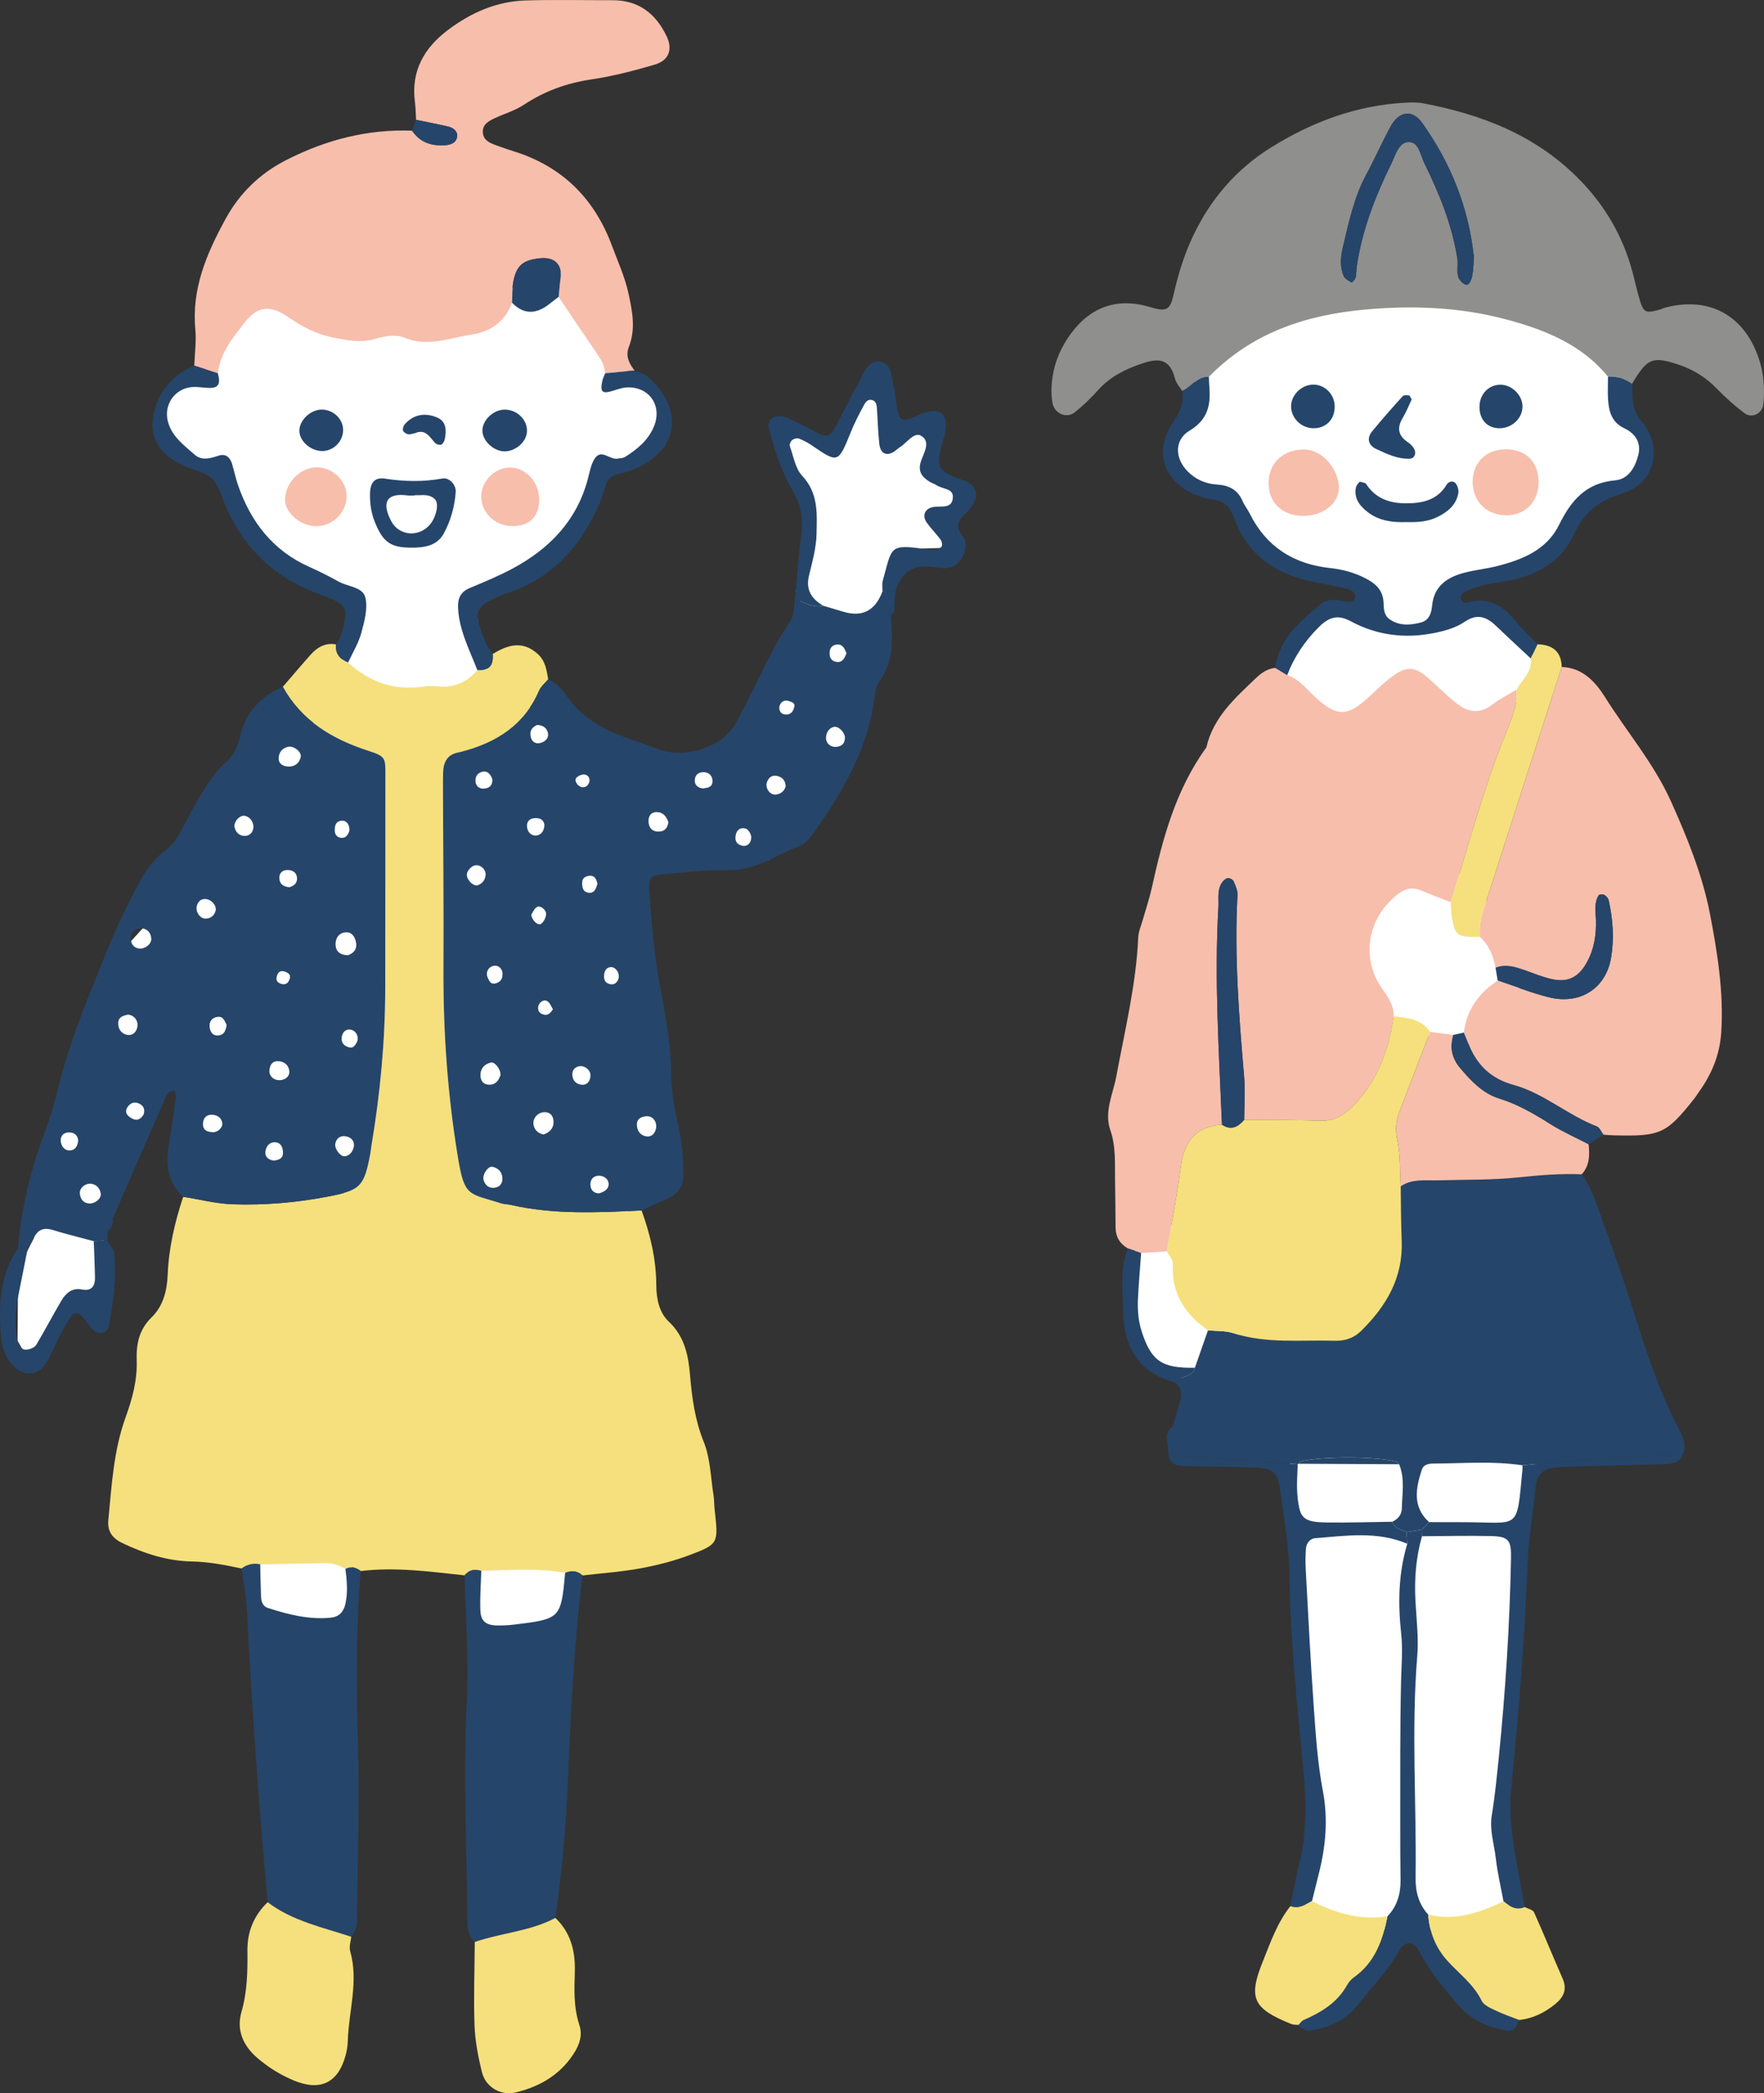
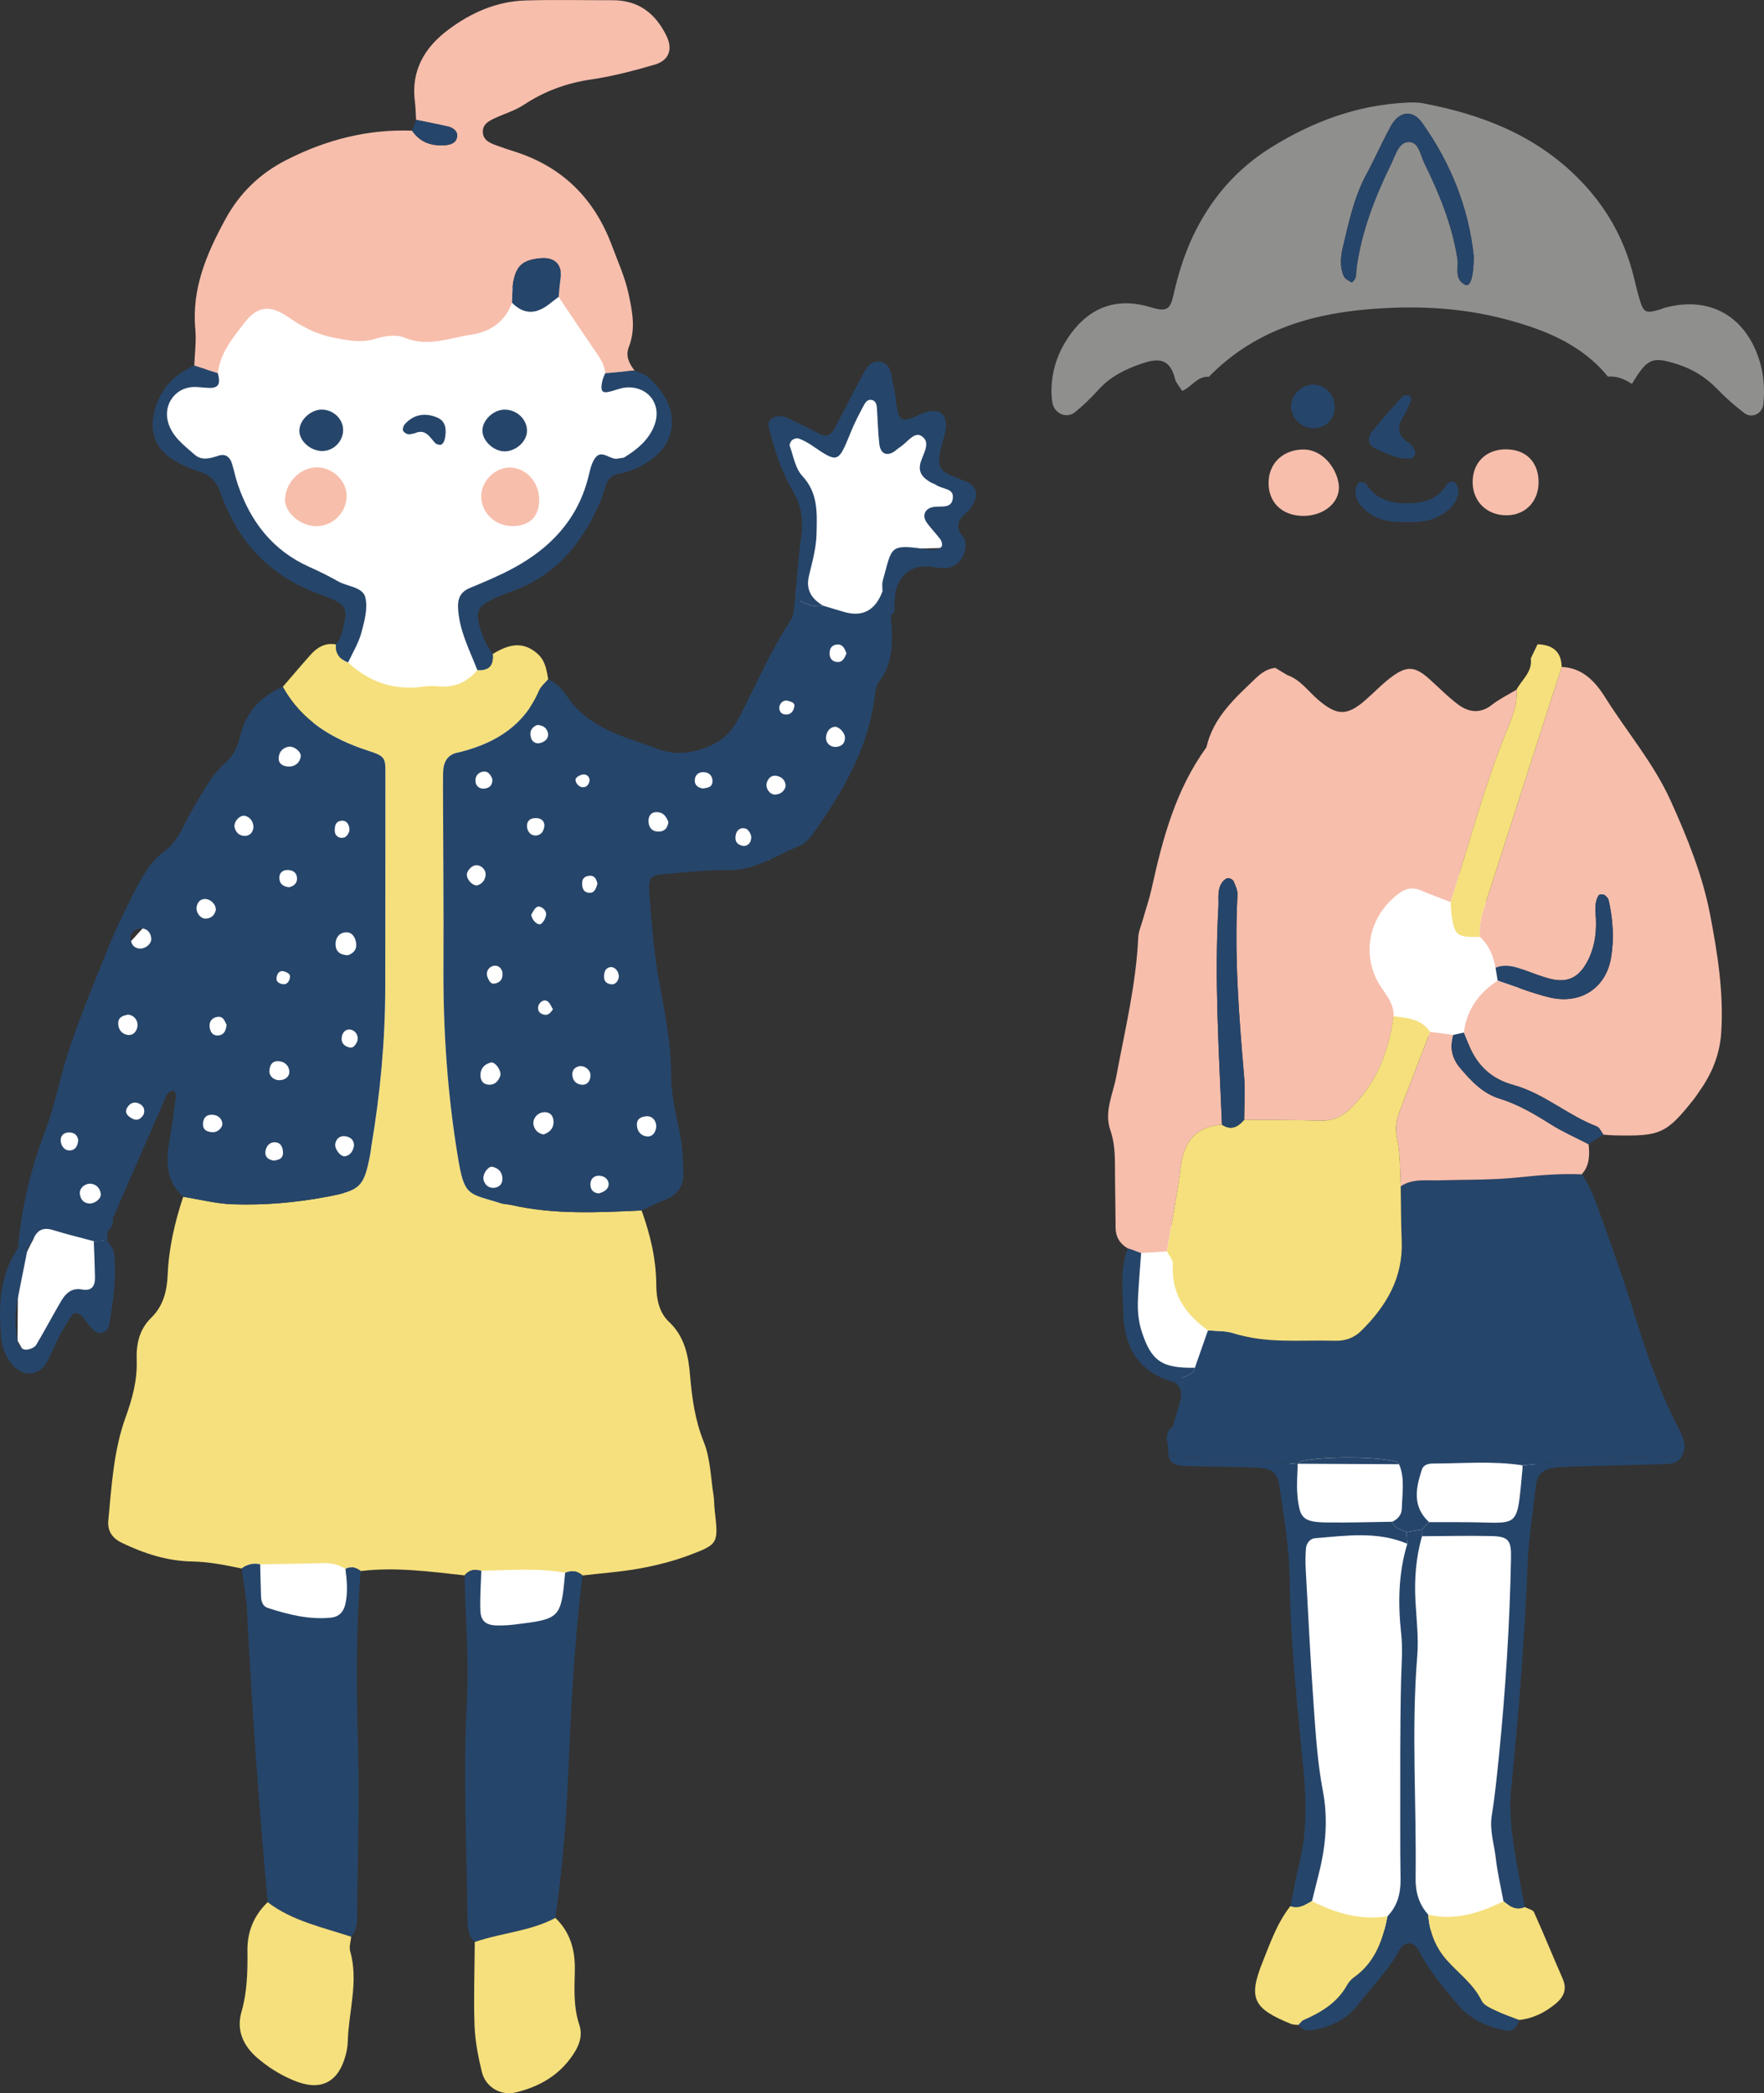
<svg xmlns="http://www.w3.org/2000/svg" id="_レイヤー_2" viewBox="0 0 136.873 162.348">
  <rect x="0" y="0" width="136.873" height="162.348" fill="#333333" stroke="none" />
  <defs>
    <style>.cls-1{fill:#8f8f8e;}.cls-1,.cls-2,.cls-3,.cls-4,.cls-5{stroke-width:0px;}.cls-2{fill:#f7beac;}.cls-3{fill:#f5e07d;}.cls-4{fill:#26456a;}.cls-5{fill:#fff;}</style>
  </defs>
  <g id="_レイヤー_9">
    <polygon class="cls-5" points="15.655 29.203 19.671 22.112 35.62 23.675 43.49 21.063 48.477 28.808 51.091 30.655 51.612 34.503 49.417 35.577 46.869 36.26 43.84 42.476 36.891 46.371 37.28 49.946 38.203 53.273 28.707 54.334 26.508 51.095 27.989 46.972 24.926 45.878 18.931 40.812 17.253 36.249 13.93 35.007 12.477 32.731 13.222 30.655 15.655 29.203" />
-     <polygon class="cls-5" points="92.715 26.135 92.715 30.655 91.744 33.116 90.79 35.577 92.715 37.699 95.493 38.531 98.005 42.476 103.036 44.806 106.211 45.878 106.211 47.724 103.562 47.348 101.161 49.054 99.872 52.354 98.899 55.422 105.174 56.938 111.645 56.227 119.383 53.974 119.383 51.345 116.87 48.272 114.798 46.972 111.645 47.724 112.564 45.878 118.521 43.911 120.593 41.537 122.713 38.924 125.843 37.699 128.288 35.577 126.962 33.389 125.632 29.3 117.682 21.551 104.882 21.911 92.715 26.135" />
    <polygon class="cls-5" points="61.737 45.878 63.325 41.803 62.531 38.389 60.96 34.981 60.96 33.337 64.37 34.503 67.687 29.83 68.489 30.655 69.081 34.503 72.291 33.116 72.291 35.577 72.679 37.636 75.086 38.531 73.409 40.376 74.08 42.476 69.478 42.592 68.023 48.495 62.452 47.348 61.737 45.878" />
    <polygon class="cls-5" points="109.169 79.847 105.174 76.34 105.174 67.89 112.63 67.105 118.521 73.197 117.682 77.594 113.583 81.251 109.169 79.847" />
    <polygon class="cls-5" points="88.055 95.516 88.055 100.818 88.614 104.943 91.672 106.903 95.493 105.849 97.781 98.135 89.898 94.527 88.055 95.516" />
    <polygon class="cls-5" points="21.45 56.369 15.997 62.988 13.148 69.725 9.171 74.087 7.821 80.034 4.71 87.123 2.593 96.087 1.403 98.47 1.362 103.988 2.303 105.626 6.066 100.715 7.334 102.017 7.821 97.179 8.762 93.344 13.148 82.688 15.073 86.181 15.249 91.806 48.701 93.934 52.144 89.685 49.417 68.584 51.091 66.16 59.63 66.721 64.092 62.988 67.036 54.878 67.036 49.166 63.458 49.166 58.763 56.227 52.614 59.837 43.84 55.874 39.726 54.334 21.45 56.369" />
    <polygon class="cls-5" points="18.931 119.265 19.671 127.092 26.739 127.092 27.641 118.636 18.931 119.265" />
    <polygon class="cls-5" points="36.788 119.489 36.891 127.092 42.903 126.533 44.409 124.632 44.656 119.489 36.788 119.489" />
    <polygon class="cls-5" points="99.934 112.881 101.161 118.636 101.161 128.545 101.87 136.188 101.87 145.874 100.753 149.34 107.419 149.647 112.63 149.647 117.682 147.534 116.466 140.955 117.875 118.825 119.383 112.881 99.934 112.881" />
  </g>
  <g id="_写真">
    <path class="cls-3" d="M21.941,53.273c.725-.835,1.432-1.68,2.169-2.501.513-.575,1.138-.939,1.957-.793-.059.72.307,1.155.943,1.406,1.686,1.559,3.655,2.203,5.936,1.856.371-.055.755-.038,1.126-.004,1.22.108,2.187-.345,2.965-1.263q1.315.106,1.191-1.249c1.167-.709,2.305-1.075,3.496-.005.601.545.684,1.253.814,1.968-.242.29-.56.544-.707.875-1.138,2.656-3.289,4.016-5.966,4.723-.088.024-.183.052-.271.067-.926.159-1.203.798-1.214,1.632-.006.47-.012.941-.006,1.412.012,4.519.059,9.038.035,13.557-.029,5,.312,9.957,1.138,14.897.495,2.97.814,2.695,3.278,3.462.265.083.56.081.837.143,3.348.763,6.732.585,10.122.429.672,1.868,1.132,3.781,1.138,5.776.006,1.079.218,2.137.99,2.864,1.22,1.141,1.503,2.643,1.627,4.106.153,1.797.383,3.5,1.067,5.205.519,1.278.536,2.756.76,4.148.059.371.041.753.088,1.127.289,2.596.312,2.649-1.975,3.509-1.226.461-2.517.787-3.802,1.023-1.474.271-2.983.373-4.474.549-.407-.359-.855-.422-1.35-.211-2.163-.382-4.339-.196-6.508-.152-.507-.157-.949-.072-1.297.356-2.676-.291-5.353-.661-8.058-.335-.36-.271-.749-.406-1.185-.17-.489-.287-1.008-.46-1.586-.446-1.68.043-3.354.065-5.028.095-.531-.123-1.008-.006-1.432.325-1.285-.273-2.564-.523-3.891-.548-1.898-.037-3.679-.614-5.388-1.434-.784-.375-1.155-.928-1.073-1.776.259-2.693.407-5.402,1.344-7.986.513-1.409.908-2.86.855-4.384-.041-1.264.177-2.396,1.144-3.338.914-.893,1.208-2.05,1.262-3.329.083-2.066.554-4.073,1.203-6.037,1.291.204,2.576.542,3.879.583,2.441.078,4.881-.13,7.286-.587,2.612-.496,2.871-.769,3.36-3.359.029-.185.047-.373.077-.558.69-4.081,1.073-8.189,1.079-12.328.012-5.448.006-10.895.012-16.343.006-1.473.041-1.558-1.379-2.019-2.771-.904-5.123-2.312-6.585-4.939h0Z" />
    <path class="cls-4" d="M45.727,60.647c.083-.342-.141-.552-.377-.578-.206-.024-.507.109-.643.274-.183.233.159.697.483.714.312.018.454-.169.536-.41h0ZM42.903,78.277c-.124-.192-.218-.472-.413-.613-.295-.215-.719.097-.737.481-.018.338.189.485.46.55.307.073.495-.121.69-.417h0ZM61.608,54.912c.147-.423-.2-.467-.436-.548-.306-.106-.566.08-.666.331-.106.266.006.613.277.692.377.11.713-.046.825-.476h0ZM46.358,68.543c-.083-.342-.206-.681-.678-.612-.271.04-.495.179-.507.507-.018.378.059.742.489.801.46.064.584-.315.696-.696h0ZM41.683,56.227c-.407.169-.589.459-.513.87.077.45.401.638.802.516.342-.105.648-.371.531-.813-.112-.408-.448-.557-.819-.572h0ZM47.36,76.335c.318.061.513-.13.613-.383.171-.449-.206-1.002-.625-.94-.295.044-.43.265-.466.541-.053.387.035.697.478.782h0ZM38.989,75.427c-.077-.409-.424-.623-.784-.493-.336.123-.548.499-.354.914.112.24.23.522.595.426.419-.11.584-.388.542-.847h0ZM41.223,70.935c.047.476.548.893.778.705.195-.156.342-.449.371-.697.047-.38-.466-.768-.737-.581-.201.14-.307.421-.413.574h0ZM65.682,50.668c-.147-.351-.283-.733-.761-.678-.295.033-.507.217-.542.536-.047.412.083.75.531.812.477.066.625-.315.772-.67h0ZM57.653,65.608c.43.033.637-.305.637-.68,0-.228-.218-.59-.413-.657-.383-.127-.725.069-.796.521-.071.41.059.72.572.815h0ZM38.199,60.411c-.13-.311-.336-.658-.772-.555-.407.096-.607.444-.513.871.071.302.348.459.625.44.401-.026.702-.228.66-.757h0ZM54.534,61.154c.324-.054.725-.054.749-.535.018-.403-.218-.686-.613-.726-.371-.039-.708.127-.755.552-.047.413.194.644.619.709h0ZM42.243,63.995c-.047-.453-.389-.562-.766-.541-.424.024-.643.317-.578.73.059.391.354.664.737.614.389-.051.584-.385.607-.803h0ZM51.864,63.771c-.159-.453-.413-.798-.949-.783-.472.014-.613.397-.595.743.024.5.33.815.884.76.436-.042.595-.341.66-.72h0ZM44.925,82.699c-.424.1-.566.409-.501.791.059.394.366.626.743.643.43.019.625-.314.649-.689.029-.454-.448-.825-.89-.745h0ZM46.47,92.558c.371-.102.743-.305.755-.69.018-.389-.324-.665-.719-.681-.418-.018-.696.255-.696.668,0,.391.212.685.66.702h0ZM50.909,87.48c.071-.492-.265-.94-.743-.906-.36.026-.737.154-.749.623-.006.519.289.888.772.945.383.044.654-.249.719-.662h0ZM65.558,57.159c-.041-.388-.513-.865-.855-.781-.389.095-.572.413-.607.786-.047.472.36.832.849.758.395-.059.637-.285.613-.764h0ZM38.83,83.4c.053-.417-.418-1.069-.749-.988-.472.114-.796.439-.802.955-.006.386.165.716.595.757.53.051.808-.276.955-.724h0ZM37.02,68.674c.401-.123.619-.41.66-.806.041-.472-.477-.899-.92-.721-.218.089-.454.343-.519.568-.118.418.395.986.778.959h0ZM42.19,87.987c.466-.17.778-.481.76-.997-.012-.383-.195-.706-.637-.73-.584-.032-1.055.515-.896,1.062.106.367.377.601.772.666h0ZM60.96,60.986c-.006-.415-.224-.681-.607-.791-.413-.12-.701.081-.843.467-.159.438.212.999.66.964.377-.029.684-.233.79-.64h0ZM38.152,90.486c-.371.04-.755.669-.619,1.073.124.375.413.606.819.565.424-.042.649-.341.631-.742-.024-.509-.336-.81-.831-.897h0ZM49.783,93.885c-3.39.156-6.773.334-10.122-.429-.277-.062-.572-.06-.837-.143-2.464-.767-2.782-.492-3.278-3.462-.825-4.94-1.167-9.898-1.138-14.897.024-4.518-.024-9.038-.035-13.557-.006-.47,0-.941.006-1.412.012-.834.289-1.473,1.214-1.632.088-.015.183-.043.271-.067,2.676-.707,4.828-2.067,5.966-4.723.147-.331.466-.585.707-.875.625.267,1.067.746,1.438,1.292,1.043,1.536,2.547,2.443,4.227,3.094.873.337,1.769.601,2.635.948,1.491.597,2.9.437,4.339-.216.99-.45,1.621-1.118,2.128-2.086,1.344-2.553,2.458-5.225,4.068-7.643.277-.424.218-1.075.312-1.622.707.258,1.368.722,2.187.523.525.156,1.043.311,1.568.468q2.193.664,3.03-1.569h1.008c-.029.365-.059.73-.088,1.095-.283.183-.371.434-.265.752.124,1.792.283,3.568-.92,5.155-.312.409-.307,1.071-.395,1.625-.59,3.737-2.429,6.901-4.557,9.929-.318.453-.713.98-1.191,1.168-1.816.712-3.443,1.93-5.553,1.887-1.598-.032-3.195.162-4.793.298-1.297.11-1.426.215-1.32,1.595.171,2.159.324,4.332.701,6.46.448,2.503.984,4.968.979,7.543-.006,1.489.365,2.989.666,4.463.212,1.028.259,2.049.289,3.087.035,1.099-.472,1.759-1.462,2.143-.613.235-1.191.536-1.786.808h0Z" />
    <path class="cls-4" d="M22.059,75.341c-.377-.099-.519.139-.589.414-.089.34.135.508.424.571.33.072.507-.144.59-.427.1-.37-.183-.462-.424-.557h0ZM27.706,80.808c.147-.409-.053-.786-.383-.917-.365-.142-.731.065-.802.523-.071.43.136.697.548.815.36.103.483-.165.637-.42h0ZM17.584,79.478c-.159-.253-.218-.679-.725-.606-.43.062-.637.388-.595.764.035.355.212.727.701.67.442-.052.56-.387.619-.828h0ZM25.979,64.521c.059.369.389.541.749.429.183-.058.401-.412.389-.621-.018-.34-.189-.733-.654-.67-.43.059-.513.408-.483.863h0ZM11.135,86.458c.153-.424-.012-.722-.371-.88-.383-.168-.713.008-.902.344-.23.42.083.662.401.837.389.213.666.018.872-.301h0ZM22.442,68.812c.401-.097.648-.356.601-.757-.041-.423-.389-.592-.778-.577-.43.016-.637.324-.584.724.053.403.365.581.761.609h0ZM21.794,83.771c.424-.05.696-.347.654-.705-.053-.47-.413-.776-.931-.76-.454.014-.589.377-.613.734-.03.466.413.797.89.731h0ZM21.251,90.018c.324-.055.707-.113.707-.614-.006-.397-.142-.773-.595-.809-.413-.033-.69.264-.76.655-.077.426.153.694.648.768h0ZM6.066,88.432c-.059-.449-.365-.619-.766-.598-.442.024-.643.341-.578.747.065.378.336.686.743.644.419-.042.572-.397.601-.794h0ZM9.915,78.694c-.348.081-.719.17-.743.629-.024.527.295.891.76.95.354.044.672-.229.731-.654.071-.471-.271-.902-.749-.926h0ZM22.418,57.909c-.477.086-.778.391-.796.895-.012.449.354.625.719.647.501.029.878-.226.99-.732.083-.379-.454-.842-.914-.81h0ZM27.464,88.9c.035-.459-.248-.699-.637-.769-.407-.073-.719.142-.808.556-.088.407.407,1.057.76.993.401-.073.601-.394.684-.78h0ZM10.788,73.565c.454.062.99-.349.949-.781-.035-.383-.236-.701-.672-.776-.46-.08-.955.311-.925.785.024.384.2.712.648.773h0ZM6.856,93.336c.448.071,1.02-.348.961-.752-.053-.376-.271-.68-.69-.765-.46-.092-.979.301-.931.753.035.378.218.703.66.764h0ZM19.671,64.123c-.041-.424-.248-.732-.643-.844-.401-.111-.925.459-.825.894.088.402.395.661.784.661.418,0,.654-.296.684-.712h0ZM16.741,70.59c.041-.444-.413-.887-.872-.864-.336.018-.507.24-.589.512-.142.447.23,1.02.678,1.01.401-.009.69-.241.784-.658h0ZM16.535,87.815c.36.005.808-.382.702-.783-.106-.389-.419-.562-.796-.573-.43-.012-.66.252-.69.653-.029.408.159.685.784.704h0ZM26.999,74.087c.401-.14.707-.418.631-.956-.071-.488-.348-.881-.861-.817-.495.061-.76.478-.731.978.029.516.36.782.961.795h0ZM21.941,53.273c1.462,2.627,3.814,4.035,6.585,4.939,1.421.461,1.385.546,1.379,2.019-.006,5.448,0,10.894-.012,16.343-.006,4.139-.389,8.247-1.079,12.328-.029.185-.047.373-.077.558-.489,2.59-.749,2.863-3.36,3.359-2.405.457-4.846.666-7.286.587-1.303-.041-2.588-.379-3.879-.583-1.25-1.134-1.362-2.567-1.102-4.112.2-1.194.371-2.393.531-3.594.024-.167-.083-.501-.142-.505-.289-.018-.495.147-.619.43-1.374,3.163-2.759,6.324-4.138,9.485-.377.232-.442.587-.383.989-.006.237-.018.473-.029.709-.348.014-.702.026-1.055.04-1.049-.284-2.116-.538-3.154-.861-.749-.234-1.22-.028-1.527.683-.106.248-.289.463-.436.693-.248-.001-.501-.002-.755-.003.253-3.107.979-6.104,2.087-9.01.731-1.933,1.114-3.968,1.733-5.924.902-2.853,2.081-5.621,3.201-8.4.56-1.388,1.22-2.741,1.898-4.076.637-1.244,1.256-2.479,2.458-3.365,1.073-.789,1.509-2.127,2.169-3.251.766-1.292,1.444-2.626,2.594-3.647.578-.509.896-1.186,1.073-1.938.43-1.871,1.568-3.151,3.325-3.893h0Z" />
    <path class="cls-2" d="M32.287,9.295c-.035-.469-.035-.941-.094-1.407-.312-2.41.743-4.201,2.594-5.585,1.763-1.319,3.737-2.195,5.966-2.266,2.252-.072,4.515-.014,6.773-.02,2.022-.005,3.348,1.031,4.197,2.788.489,1.02.194,1.882-.931,2.211-1.615.473-3.26.901-4.922,1.147-1.904.283-3.614.902-5.217,1.961-.696.459-1.533.7-2.293,1.058-.424.2-.872.442-.896.979-.024.698.525.927,1.067,1.121.442.158.884.314,1.332.454,3.761,1.173,6.26,3.661,7.622,7.325.454,1.227,1.002,2.407,1.285,3.717.306,1.411.566,2.75.023,4.137-.277.704.03,1.28.442,1.823-.76.072-1.521.143-2.275.215-.041-.581-.312-1.058-.643-1.528-1.002-1.457-1.981-2.93-2.971-4.396.047-.456.077-.914.141-1.368.177-1.195-.501-1.737-1.586-1.627-1.309.133-1.827.551-2.069,1.801-.1.535-.071,1.095-.106,1.644-.525,1.488-1.715,2.265-3.142,2.476-1.709.253-3.401.993-5.217.23-.619-.26-1.509-.133-2.193.083-1.144.357-2.175.138-3.289-.08-1.338-.259-2.435-.845-3.525-1.596-1.409-.966-2.382-.864-3.39.442-.902,1.167-1.892,2.34-2.063,3.917-.607-.196-1.22-.393-1.833-.589.035-.937.165-1.883.083-2.809-.295-3.151.872-5.874,2.328-8.541,1.108-2.04,2.688-3.564,4.757-4.614,3.059-1.554,6.284-2.39,9.733-2.262.584.87,1.427,1.18,2.441,1.138.495-.021.996-.144,1.055-.701.047-.393-.312-.668-.702-.758-.825-.189-1.656-.347-2.482-.517h0Z" />
    <path class="cls-4" d="M36.048,122.185c.348-.428.79-.513,1.297-.357-.029,1.025-.112,2.053-.071,3.077.029.822.43,1.145,1.267,1.164.466.011.931-.016,1.397-.072,3.549-.43,3.59-.478,3.914-4.015.495-.211.943-.148,1.35.211-.666,5.296-.908,10.622-1.138,15.949-.147,3.555-.466,7.092-.973,10.61-1.957,1.045-4.197,1.155-6.255,1.868-.531-.497-.56-1.142-.566-1.808-.059-5.606-.342-11.206-.047-16.821.171-3.256-.106-6.537-.177-9.806h0Z" />
    <path class="cls-4" d="M26.804,121.68c.436-.236.825-.101,1.185.17-.377,4.506-.336,9.011-.212,13.53.124,4.508-.035,9.023-.071,13.535-.006.486-.142.924-.454,1.299-2.222-.739-4.557-1.215-6.484-2.68-.678-7.499-1.226-15.007-1.598-22.528-.053-1.122-.271-2.234-.413-3.352.424-.331.902-.448,1.432-.327.018.828.035,1.659.065,2.49.012.387.13.763.519.891,1.586.515,3.195.922,4.887.759.625-.061.99-.432,1.132-1.032.212-.917.124-1.837.012-2.756h0Z" />
    <path class="cls-3" d="M20.768,147.534c1.928,1.466,4.262,1.942,6.484,2.68-.035.374-.177.777-.083,1.111.672,2.347-.112,4.645-.183,6.964-.012.372-.065.75-.165,1.109-.578,2.153-1.969,2.822-4.038,1.957-1.043-.437-1.987-1.022-2.853-1.775-1.102-.966-1.586-2.164-1.197-3.525.454-1.572.483-3.144.466-4.74-.024-1.492.501-2.748,1.568-3.782h0Z" />
    <path class="cls-3" d="M36.838,150.62c2.057-.713,4.297-.823,6.255-1.868,1.167,1.12,1.544,2.505,1.509,4.093-.035,1.401-.112,2.812.348,4.194.33.979-.13,1.86-.702,2.624-1.055,1.417-2.541,2.219-4.227,2.623-1.173.281-2.34-.408-2.629-1.576-.289-1.18-.525-2.397-.572-3.607-.077-2.158.006-4.322.018-6.483h0Z" />
    <path class="cls-4" d="M69.478,45.878h-1.008c.006-.279-.047-.576.024-.836.743-2.617.442-2.861,3.319-2.452.277.04.566.062.837.027.159-.02.383-.138.43-.267.053-.142-.012-.384-.112-.517-.336-.448-.737-.847-1.061-1.303-.383-.548-.147-1.101.531-1.211.601-.097,1.462.185,1.497-.762.029-.692-.814-.625-1.256-.921-.153-.104-.342-.151-.501-.246-.619-.365-.99-.809-.719-1.61.218-.658.796-1.53.006-1.983-.548-.317-1.091.545-1.633.882-.159.099-.289.24-.448.342-.589.384-1.067.17-1.155-.585-.106-.928-.124-1.867-.189-2.801-.018-.276-.1-.558-.407-.618-.342-.067-.507.232-.631.464-.354.66-.701,1.326-.978,2.017-.996,2.446-.985,2.446-3.066,1.024-.307-.208-.643-.384-.984-.512-.141-.051-.383.018-.507.12-.118.097-.23.342-.183.465.283.789.424,1.737.961,2.309,1.244,1.333,1.149,2.862,1.114,4.467-.024,1.148-.336,2.219-.595,3.311-.254,1.08.224,1.778,1.108,2.295-.819.199-1.48-.265-2.187-.523.153-1.589.248-3.184.472-4.762.177-1.263.059-2.412-.601-3.532-.814-1.385-1.356-2.894-1.757-4.449-.118-.443-.365-.96.124-1.279.401-.266.914-.16,1.35.054.761.37,1.533.731,2.27,1.147.536.301.92.119,1.167-.325.678-1.236,1.285-2.513,1.969-3.745.36-.64.666-1.585,1.509-1.513,1.096.093.943,1.243,1.167,2.01.13.447.13.931.212,1.395.218,1.191.366,1.275,1.444.859.177-.068.336-.176.513-.242,1.362-.508,2.051-.011,1.839,1.333-.047.278-.13.551-.206.821-.607,2.09-.301,2.326,1.421,2.967.265.098.548.192.761.367.389.331.519.795.301,1.267-.153.334-.36.683-.631.914-.684.575-.92,1.141-.277,1.906.248.295.218.693.13,1.08-.189.799-.802,1.35-1.586,1.346-.277-.002-.56-.048-.837-.092q-2.323-.367-2.959,1.896h0Z" />
    <path class="cls-4" d="M46.959,28.951c.755-.071,1.515-.143,2.275-.215.342.155.743.239,1.014.475,2.947,2.56,2.393,5.847-1.22,7.255-.348.137-.719.22-1.085.305-.507.117-.808.422-.955.918-.13.45-.271.902-.46,1.332-1.403,3.249-3.561,5.738-7.009,6.921-.088.03-.177.06-.265.095-2.458.977-2.594,1.283-1.609,3.723.141.344.389.644.584.965q.124,1.353-1.191,1.249c-.607-1.576-1.415-3.084-1.497-4.826-.035-.74.195-1.245.92-1.546,1.126-.469,2.264-.941,3.336-1.519,2.847-1.532,4.958-3.707,5.813-6.928.147-.541.236-1.137.536-1.586.525-.796,1.179.134,1.786,0,.183-.041.395-.023.542-.114.973-.601,1.851-1.332,2.281-2.416.654-1.635-.448-3.116-2.187-2.984-.454.036-.896.248-1.356.343-.531.11-.648-.128-.46-.918.047-.182.136-.352.206-.528h0Z" />
    <path class="cls-4" d="M15.073,28.359c.613.196,1.226.393,1.833.588.141.589.236,1.157-.654,1.141-.472-.009-.943-.108-1.403-.061-1.303.133-2.146,1.367-1.828,2.637.289,1.172,1.232,1.849,2.069,2.588.566.504,1.22.302,1.863.091.554-.183.89.114,1.049.621.165.536.271,1.092.454,1.623.985,2.879,2.706,5.113,5.547,6.383.772.344,1.527.723,2.264,1.135.719.401,1.886.42,2.081,1.234.206.847-.071,1.857-.312,2.748-.218.799-.672,1.534-1.026,2.297-.637-.251-1.002-.686-.943-1.406.43-.532.548-1.184.672-1.825.183-.949-.018-1.263-1.002-1.697-.342-.151-.696-.279-1.049-.409-3.761-1.381-6.243-4.038-7.557-7.77-.318-.897-.761-1.411-1.645-1.691-.707-.225-1.409-.53-2.04-.919-1.444-.893-1.886-2.249-1.438-3.877.46-1.663,1.515-2.759,3.065-3.432h0Z" />
    <path class="cls-4" d="M7.274,96.265c.354-.014.707-.027,1.055-.04.183.322.489.631.525.968.195,1.886-.059,3.752-.395,5.604-.112.63-.825.783-1.291.291-.318-.338-.548-.762-.878-1.085-.2-.192-.56-.225-.737.038-.366.539-.69,1.109-.99,1.687-.348.664-.595,1.387-.99,2.017-.637,1.011-1.804,1.026-2.606.117-.519-.59-.796-1.283-.866-2.042-.236-2.468-.147-4.885,1.303-7.044.253.002.507.003.755.004-.254,1.285-.507,2.569-.766,3.854-.224,1.117-.271,2.242-.029,3.354.077.343.283.748.749.686.248-.033.578-.17.696-.365.672-1.123,1.279-2.288,1.945-3.417.348-.59.825-1.03,1.603-.881.755.144,1.026-.262,1.014-.934-.018-.937-.059-1.875-.094-2.812h0Z" />
    <path class="cls-4" d="M32.287,9.295c.825.17,1.657.328,2.482.517.389.09.749.365.702.758-.059.556-.56.68-1.055.701-1.014.042-1.857-.268-2.441-1.138.106-.28.206-.559.312-.838h0Z" />
    <path class="cls-4" d="M8.359,95.516c-.059-.403.006-.757.383-.989.083.411-.094.721-.383.989h0Z" />
    <path class="cls-4" d="M69.124,47.724c-.106-.318-.018-.569.265-.752.082.313,0,.565-.265.752h0Z" />
    <path class="cls-4" d="M43.346,23.027c-.224.169-.448.333-.666.508-1.002.812-1.987.933-2.953-.058.035-.548.006-1.108.106-1.644.242-1.25.76-1.669,2.069-1.801,1.085-.11,1.763.432,1.586,1.627-.065.453-.094.911-.141,1.368h0Z" />
-     <path class="cls-4" d="M32.18,38.41v.018c-.189,0-.383.021-.566-.004-1.739-.229-1.975.668-1.244,2.019.631,1.172,2.234,1.24,3.054.161.436-.571.637-1.52.348-1.851-.348-.393-.837-.367-1.309-.344-.094.005-.189,0-.283,0h0ZM32.027,42.476c-1.715.021-2.311-.413-2.947-2-.289-.716-.383-1.436-.371-2.189.018-.871.371-1.285,1.161-1.163,1.491.229,2.971.261,4.463-.012.525-.096,1.067.484,1.026,1.056-.083,1.129-.383,2.209-.92,3.202-.519.946-1.444,1.092-2.411,1.107h0Z" />
    <path class="cls-2" d="M24.446,40.81c-1.173-.047-2.329-1.062-2.329-2.037.006-1.339,1.185-2.538,2.488-2.524,1.279.014,2.37,1.132,2.287,2.346-.083,1.278-1.179,2.266-2.446,2.215h0Z" />
    <path class="cls-2" d="M39.673,40.8c-1.303-.042-2.334-1.059-2.334-2.303s1.173-2.336,2.382-2.229c1.208.106,2.134,1.22,2.116,2.537-.018,1.31-.808,2.039-2.163,1.995h0Z" />
    <path class="cls-4" d="M39.136,35.007c-.831-.008-1.692-.809-1.704-1.586-.018-.788.784-1.595,1.639-1.648.996-.061,1.881.772,1.816,1.718-.053.803-.89,1.523-1.751,1.516h0Z" />
    <path class="cls-4" d="M26.622,33.401c-.03.872-.766,1.586-1.633,1.58-.861-.005-1.704-.72-1.757-1.493-.065-.869.89-1.773,1.816-1.719.89.051,1.609.793,1.574,1.632h0Z" />
    <path class="cls-4" d="M32.216,33.594c-.2.036-.395.119-.56.085-.147-.029-.348-.164-.383-.291-.041-.144.035-.376.141-.493.708-.786,1.615-.897,2.523-.505.707.305.713,1.013.572,1.68-.035.158-.147.369-.277.417-.13.048-.377-.027-.478-.136-.424-.469-.749-1.105-1.539-.759h0Z" />
    <path class="cls-2" d="M87.51,96.826c-.619-.359-.943-.895-.949-1.613-.018-1.222-.018-2.445-.041-3.666-.029-1.309.083-2.613-.371-3.904-.489-1.414.212-2.794.466-4.149.666-3.588,1.539-7.135,1.704-10.803.024-.457.23-.905.354-1.356.23-.812.507-1.614.69-2.437.849-3.867,1.869-7.661,4.244-10.932.531-2.344,2.246-3.842,3.873-5.401.419-.397.884-.704,1.474-.767.307.186.613.371.92.557,1.026.355,1.627,1.253,2.405,1.921,1.462,1.254,2.246,1.261,3.679.012.707-.618,1.356-1.315,2.116-1.858,1.12-.802,1.739-.722,2.765.175.772.68,1.491,1.437,2.317,2.047.808.598,1.692.724,2.6.019.584-.46,1.273-.791,1.916-1.18.106,1.262-.436,2.382-.878,3.489-1.704,4.237-2.859,8.648-4.227,12.99-.778-.303-1.562-.587-2.328-.915-.678-.291-1.238-.13-1.798.314-2.558,2.031-2.688,5.152-1.267,7.204.477.697.99,1.347.961,2.248-.36,2.663-1.273,5.067-3.201,7.02-.702.704-1.456,1.117-2.482,1.083-1.969-.064-3.944-.05-5.913-.069.006-1.127.094-2.262-.006-3.38-.401-4.682-.766-9.361-.513-14.067.018-.347-.153-.72-.301-1.053-.053-.13-.301-.262-.442-.248-.153.015-.33.174-.436.316-.418.579-.265,1.264-.301,1.91-.324,5.639.047,11.266.277,16.896-2.004.15-2.942,1.28-3.189,3.234-.277,2.207-.713,4.394-1.085,6.589-.666.043-1.332.086-1.998.129-.342-.118-.684-.236-1.032-.353h0Z" />
    <path class="cls-4" d="M91,110.624c.195-.674.407-1.345.584-2.024.147-.553.053-1.045-.46-1.389.295-.159.578-.353.884-.466.348-.126.619-.284.707-.666.336-.966.678-1.932,1.014-2.898.654.065,1.35.018,1.963.216,2.576.835,5.229.511,7.858.59.802.024,1.486-.197,2.057-.757,1.951-1.919,3.266-4.119,3.154-6.981-.059-1.412-.053-2.827-.077-4.241.914-.617,1.957-.433,2.965-.464,2.034-.062,4.079-.009,6.095-.221,1.662-.174,3.313-.315,4.981-.243.79,1.078,1.167,2.352,1.615,3.579.902,2.469,1.757,4.956,2.541,7.462.931,2.96,1.916,5.894,3.36,8.653.354.683.69,1.346.277,2.12-4.138.038-8.265.342-12.385.754-2.293-.35-4.604-.143-6.909-.137-.377,0-.772.075-.902.484-.472,1.437-.743,2.859.56,4.057-.189.194-.371.388-.56.582-.395.063-.796.126-1.191.189-.401-.216-.955-.23-1.096-.8.442-.2.725-.551.737-1.024.024-1.15.253-2.316-.212-3.437-.065-.067-.118-.173-.194-.195-1.503-.414-5.777-.432-7.416-.032-.077.019-.136.123-.206.188l-.053.032c-3.343-.226-6.679-.452-10.022-.677-.024-.341-.053-.681-.083-1.022.395-.327.548-.732.413-1.235h0Z" />
    <path class="cls-1" d="M114.356,19.908c-.401-3.822-1.798-7.269-4.015-10.391-.737-1.039-1.78-.91-2.429.272-.678,1.239-1.244,2.536-1.916,3.78-.949,1.766-1.344,3.706-1.804,5.621-.177.724-.242,1.507.071,2.224.094.218.389.357.619.495.018.013.259-.228.301-.377.071-.27.047-.561.088-.84.407-2.823,1.432-5.447,2.676-7.981.312-.633.566-1.658,1.32-1.7.82-.045.937,1.005,1.244,1.63,1.161,2.366,2.163,4.796,2.57,7.428.106.689-.259,1.543.56,1.997.442.242.69-.517.713-2.16h0ZM91.731,30.323c-.189-.315-.477-.607-.56-.948-.419-1.669-1.391-1.578-2.588-1.172-1.256.428-2.429.999-3.348,2.021-.56.627-1.179,1.222-1.833,1.75-.643.519-1.592.103-1.739-.72-.065-.368-.088-.75-.077-1.124.041-1.247.377-2.424,1.008-3.493,1.256-2.136,3.342-3.823,6.661-2.814,1.273.387,1.539.207,1.804-.967.354-1.569.819-3.09,1.509-4.545,1.368-2.883,3.366-5.205,6.084-6.891,3.171-1.967,6.579-3.245,10.34-3.451.466-.026.949-.047,1.403.039,4.622.87,8.86,2.517,12.22,5.982,1.951,2.007,3.295,4.336,4.032,7.024.177.635.306,1.282.489,1.916.383,1.361.477,1.414,1.704,1.065.088-.025.171-.077.259-.103,3.419-.961,6.201.509,7.345,3.839.413,1.187.501,2.391.377,3.62-.071.724-.884,1.132-1.468.692-.743-.565-1.456-1.193-2.105-1.865-.872-.907-1.892-1.54-3.077-1.922-1.975-.637-2.352-.47-3.543,1.521-.566-.367-1.161-.628-1.863-.564-2.063-2.534-4.97-3.664-7.964-4.457-3.555-.939-7.192-1.082-10.876-.747-4.645.422-8.795,1.813-12.126,5.215-.914-.061-1.344.798-2.069,1.098h0Z" />
    <path class="cls-2" d="M121.176,51.729c1.609.055,2.617,1.155,3.348,2.319,1.686,2.695,3.779,5.124,5.111,8.063,1.279,2.836,2.458,5.742,3.042,8.751.578,3.002,1.079,6.086.878,9.207-.112,1.757-.749,3.27-1.763,4.664-.106.151-.2.314-.318.461-2.175,2.745-2.617,2.948-6.219,2.863-.283-.007-.56-.035-.843-.052-.171-.22-.295-.556-.519-.641-2.258-.863-4.109-2.568-6.461-3.211-1.786-.489-2.9-1.603-3.531-3.29-.1-.262-.212-.518-.318-.776.218-1.772,1.161-3.069,2.623-4.033,1.332.44,2.641.966,3.997,1.299,2.393.587,4.386-.68,4.799-3.045.253-1.484.153-2.992-.177-4.47-.035-.162-.189-.34-.336-.424-.112-.065-.395-.052-.442.026-.377.594-.23,1.272-.212,1.912.035,1.151-.136,2.243-.69,3.262-.643,1.19-1.497,1.625-2.782,1.319-.725-.173-1.427-.455-2.134-.713-.713-.264-1.427-.467-2.187-.166-.171-.913-.501-1.745-1.208-2.385-.124-1.162.312-2.22.654-3.286,1.886-5.887,3.791-11.769,5.689-17.652h0Z" />
-     <path class="cls-4" d="M91.731,30.323c.725-.301,1.155-1.159,2.069-1.099.012.282.018.565.041.847.106,1.398-.159,2.502-1.544,3.333-1.197.719-1.138,2.146-.153,3.146.619.635,1.403.977,2.264,1.029.931.057,1.621.386,2.004,1.277.147.343.389.644.56.98,1.285,2.582,3.413,3.92,6.243,4.223.943.101,1.839.342,2.694.773.802.406,1.409.924,1.444,1.909.012.466.03.966.454,1.276.755.545,1.609.48,2.441.265.631-.164.819-.704.872-1.305.153-1.573,1.232-2.242,2.6-2.58.819-.203,1.668-.291,2.488-.502,1.951-.503,3.808-1.249,4.763-3.186.92-1.871,2.075-3.256,4.351-3.452,1.026-.089,1.556-1.003,1.798-1.964.242-.969-.242-1.675-1.073-2.067-1.026-.483-1.22-1.353-1.279-2.318-.029-.563,0-1.129,0-1.694.702-.064,1.297.197,1.863.564.088.99-.088,1.926.725,2.873,1.751,2.042,1.049,4.872-1.497,5.631-1.88.559-2.953,1.478-3.767,3.23-.967,2.078-2.9,3.137-5.146,3.546-1.102.202-2.234.302-3.254.838-.153.081-.354.265-.354.405-.006.309.254.509.536.428,1.592-.462,2.712.215,3.684,1.399.536.651,1.155,1.23,1.745,1.842-.177.368-.354.735-.525,1.102-.884-.826-1.774-1.641-2.647-2.483-.743-.725-1.48-1.048-2.476-.369-.684.469-1.509.699-2.346.87-2.293.467-4.48.188-6.52-.914-1.026-.555-1.71-.281-2.464.467-1.079,1.076-1.898,2.302-2.452,3.712-.307-.186-.613-.371-.92-.557.283-2.255,1.892-3.576,3.478-4.902.548-.458,1.203-.433,1.869-.256.371.1.831.108.849-.369.018-.396-.418-.566-.796-.646-.819-.174-1.645-.343-2.476-.507-2.853-.565-5.023-2.016-6.066-4.827-.324-.874-.761-1.454-1.745-1.555-.454-.047-.914-.206-1.344-.383-2.399-.984-3.207-3.308-1.78-5.466.548-.824.955-1.574.79-2.564h0Z" />
    <path class="cls-2" d="M122.727,91.081c-1.668-.072-3.319.068-4.981.243-2.016.212-4.061.159-6.095.221-1.008.031-2.051-.153-2.965.465-.077-1.201-.018-2.431-.265-3.597-.171-.787-.112-1.457.153-2.155.79-2.078,1.592-4.151,2.393-6.225.596.078,1.197.156,1.792.233-.283.966-.1,1.832.56,2.596.849.993,1.733,1.945,3.036,2.347,1.433.443,2.7,1.191,3.962,1.985.937.59,1.963,1.039,2.947,1.551.088.839.082,1.659-.536,2.335h0Z" />
    <path class="cls-4" d="M109.133,118.825c.395-.062.796-.126,1.191-.189,0,.172,0,.342.012.514-.472,1.649-.601,3.329-.507,5.035.077,1.409.253,2.833.141,4.23-.472,5.739-.053,11.479-.13,17.217-.018,1.073.236,2.05.979,2.863.094,1.339.56,2.544,1.45,3.54.914,1.029,2.063,1.839,2.694,3.14.171.356.702.576,1.108.773.584.281,1.203.484,1.804.72-.159.463-.383.919-.961.822-1.521-.254-2.853-.876-3.873-2.092-1.085-1.295-2.175-2.574-2.948-4.103-.389-.759-1.114-.763-1.515-.034-.861,1.587-2.14,2.846-3.236,4.247-.926,1.184-2.181,1.742-3.614,1.963-.389.06-.737-.094-.984-.418.136-.129.242-.308.401-.377,1.368-.6,2.611-1.341,3.372-2.704.13-.236.33-.463.548-.618,1.633-1.16,2.228-2.88,2.594-4.728.761-.792,1.026-1.757,1.014-2.83-.018-1.405-.029-2.811-.024-4.216.006-3.749-.024-7.498.065-11.246.029-1.214.141-2.419.006-3.638-.253-2.346-.218-4.679.477-6.964-.018-.302-.041-.605-.065-.908h0Z" />
    <path class="cls-4" d="M109.133,118.825c.024.303.047.606.065.909-2.334-.995-4.751-.622-7.156-.433-.383.03-.666.375-.707.773-.047.556-.053,1.122-.018,1.681.195,3.561.371,7.123.625,10.679.153,2.151.295,4.32.696,6.431.419,2.193.236,4.29-.295,6.405-.183.725-.36,1.453-.542,2.179-.519.285-1.032.636-1.674.39.206-1.01.371-2.03.625-3.026.625-2.405.631-4.829.407-7.283-.472-5.053-1.043-10.095-1.097-15.185-.029-2.337-.442-4.675-.772-7-.165-1.119-.578-1.455-1.698-1.51-1.881-.091-3.761-.074-5.642-.13-.566-.017-1.15-.091-1.279-.822,3.342.226,6.679.452,10.022.677-.018.746-.088,1.495-.035,2.236.136,1.976.419,2.264,2.346,2.287,1.674.02,3.354-.035,5.034-.057.141.569.696.584,1.096.8h0Z" />
    <path class="cls-4" d="M110.335,119.15c-.012-.172-.012-.342-.012-.514.189-.194.371-.388.56-.581.926.001,1.851.002,2.777.005,4.321.012,4.009.713,4.474-4.131.006-.093,0-.186,0-.279,4.121-.411,8.247-.716,12.385-.754-.289.629-.867.642-1.427.659-2.157.067-4.315.114-6.467.174-.654.018-1.315.022-1.963.091-.825.087-1.397.48-1.491,1.39-.212,2.049-.566,4.092-.643,6.146-.224,5.81-.696,11.601-1.273,17.381-.218,2.194.171,4.294.542,6.415.159.921.342,1.838.513,2.758-.672.287-1.167-.044-1.651-.446-.206-1.107-.466-2.208-.595-3.324-.124-1.111-.501-2.189-.312-3.347.242-1.481.389-2.978.542-4.471.519-5.142.849-10.296.949-15.463.03-1.408-.194-1.695-1.556-1.724-1.78-.038-3.566.005-5.353.014h0Z" />
    <path class="cls-3" d="M116.661,147.466c.483.403.979.733,1.651.446.248.131.625.202.719.404.766,1.705,1.468,3.441,2.222,5.153.371.848.053,1.456-.584,1.969-.814.66-1.727,1.121-2.794,1.229-.601-.235-1.22-.438-1.804-.719-.407-.197-.937-.417-1.108-.773-.631-1.3-1.78-2.111-2.694-3.14-.89-.996-1.356-2.201-1.45-3.539,2.099.505,3.991-.141,5.842-1.031h0Z" />
    <path class="cls-3" d="M100.125,147.838c.643.246,1.155-.104,1.674-.39,1.845.948,3.761,1.504,5.86,1.178-.365,1.848-.961,3.569-2.594,4.728-.218.156-.419.383-.548.618-.76,1.363-2.004,2.104-3.372,2.704-.159.07-.265.249-.401.377-.183-.023-.389-.006-.554-.074-2.977-1.205-3.36-1.989-2.193-4.88.589-1.472,1.12-2.991,2.128-4.262h0Z" />
    <path class="cls-3" d="M118.777,51.071c.171-.367.348-.733.525-1.102,1.138.037,1.845.536,1.875,1.76-1.898,5.883-3.802,11.764-5.689,17.651-.342,1.066-.778,2.124-.654,3.288-1.792.019-1.94-.078-2.193-1.608-.059-.358-.053-.728-.077-1.092,1.368-4.342,2.523-8.753,4.227-12.99.442-1.107.985-2.227.878-3.488.419-.784,1.25-1.38,1.108-2.419h0Z" />
    <path class="cls-4" d="M123.263,88.746c-.984-.512-2.01-.961-2.947-1.551-1.262-.794-2.529-1.542-3.962-1.985-1.303-.402-2.187-1.354-3.036-2.347-.66-.764-.843-1.629-.56-2.596.277-.061.548-.122.825-.183.106.259.218.514.318.776.631,1.687,1.745,2.801,3.531,3.29,2.352.643,4.203,2.348,6.461,3.211.224.085.348.422.519.641-.383.248-.766.495-1.15.743h0Z" />
    <path class="cls-4" d="M92.715,106.08c-.088.382-.36.54-.707.666-.307.113-.589.307-.884.466-2.765-.738-3.908-2.722-3.967-5.398-.035-1.665-.277-3.367.354-4.991.348.12.69.238,1.032.356-.083,1.21-.195,2.418-.248,3.629-.035.839.035,1.671.301,2.487.737,2.264,1.562,2.838,4.121,2.785h0Z" />
    <path class="cls-4" d="M91,110.624c.136.503-.018.908-.413,1.235-.147-.507.006-.914.413-1.235h0Z" />
    <path class="cls-3" d="M110.966,80.034c-.802,2.074-1.603,4.147-2.393,6.225-.265.698-.324,1.368-.153,2.155.248,1.165.189,2.395.265,3.597.024,1.413.018,2.828.077,4.24.112,2.861-1.203,5.062-3.154,6.981-.572.56-1.256.781-2.057.757-2.629-.078-5.282.245-7.858-.59-.613-.199-1.309-.151-1.963-.217-1.78-1.256-2.859-2.87-2.729-5.158.018-.315-.301-.648-.46-.974.371-2.195.808-4.382,1.085-6.589.248-1.954,1.185-3.084,3.189-3.233.701.473,1.244.183,1.721-.375,1.969.019,3.944.005,5.913.069,1.026.034,1.78-.378,2.482-1.083,1.928-1.953,2.841-4.357,3.195-7.019,1.067.129,2.152.2,2.841,1.214h0Z" />
    <path class="cls-4" d="M96.535,86.853c-.477.558-1.02.848-1.721.375-.23-5.631-.601-11.259-.277-16.897.035-.645-.118-1.331.301-1.91.106-.142.283-.301.436-.316.142-.014.389.117.442.248.147.333.318.706.301,1.053-.253,4.706.112,9.385.513,14.067.1,1.118.012,2.253.006,3.38h0Z" />
    <path class="cls-4" d="M108.561,113.564c-2.606-.013-5.211-.025-7.817-.038.071-.065.13-.169.206-.188,1.639-.4,5.913-.382,7.416.032.077.021.13.127.194.195h0Z" />
    <path class="cls-4" d="M114.356,19.908c-.024,1.643-.271,2.402-.713,2.16-.82-.453-.454-1.308-.56-1.997-.407-2.633-1.409-5.062-2.57-7.428-.307-.625-.424-1.675-1.244-1.63-.755.042-1.008,1.066-1.32,1.7-1.244,2.534-2.27,5.158-2.676,7.981-.041.279-.018.57-.088.84-.041.149-.283.39-.301.377-.23-.139-.525-.278-.619-.495-.312-.717-.248-1.5-.071-2.224.46-1.916.855-3.855,1.804-5.621.672-1.244,1.238-2.541,1.916-3.78.648-1.182,1.692-1.312,2.429-.272,2.217,3.121,3.614,6.568,4.015,10.391h0Z" />
    <path class="cls-4" d="M116.207,76.051c-.059-.333-.112-.666-.165-.999.76-.301,1.474-.098,2.187.166.707.258,1.409.541,2.134.713,1.285.305,2.14-.129,2.782-1.319.554-1.019.725-2.11.69-3.262-.018-.64-.165-1.319.212-1.912.047-.078.33-.091.442-.026.147.084.301.262.336.424.33,1.478.43,2.986.177,4.47-.413,2.365-2.405,3.632-4.799,3.045-1.356-.334-2.665-.86-3.997-1.299h0Z" />
    <path class="cls-2" d="M101.039,40.012c-1.615-.043-2.647-1.091-2.606-2.637.041-1.523,1.208-2.535,2.753-2.51,1.497.024,2.576,1.527,2.694,2.764.13,1.356-1.203,2.426-2.841,2.383h0Z" />
    <path class="cls-2" d="M116.79,34.85c1.515-.024,2.505.88,2.588,2.36.088,1.597-.961,2.758-2.494,2.756-1.562-.002-2.659-1.121-2.617-2.672.041-1.444,1.049-2.422,2.523-2.444h0Z" />
    <path class="cls-4" d="M109.086,40.493c-1.049.037-2.069-.1-2.936-.755-.613-.466-1.096-1.04-.949-1.896.029-.168.165-.327.283-.465.029-.036.171.015.259.04.088.024.212.041.248.103.737,1.152,1.839,1.52,3.13,1.517,1.273-.004,2.417-.252,3.136-1.461.136-.228.495-.335.696-.081.153.192.242.523.201.763-.171.905-.808,1.433-1.598,1.828-.784.394-1.621.428-2.47.407h0Z" />
    <path class="cls-4" d="M109.534,30.987c-.212.448-.419.967-.702,1.44-.472.789-.33,1.384.431,1.889.224.146.436.387.519.631.094.263-.059.608-.354.626-.961.058-1.816-.366-2.659-.758-.601-.281-.737-.829-.306-1.354.766-.935,1.568-1.843,2.382-2.74.083-.093.33-.064.495-.047.053.005.094.147.195.314h0Z" />
-     <path class="cls-4" d="M118.134,31.527c0,.937-.855,1.722-1.845,1.687-.914-.032-1.497-.681-1.491-1.66,0-.919.625-1.636,1.486-1.712.937-.083,1.845.746,1.851,1.685h0Z" />
    <path class="cls-4" d="M102.059,33.211c-.99.067-1.851-.692-1.88-1.662-.024-.822.69-1.612,1.55-1.709.967-.11,1.822.673,1.833,1.676.012.949-.595,1.635-1.503,1.695h0Z" />
  </g>
</svg>